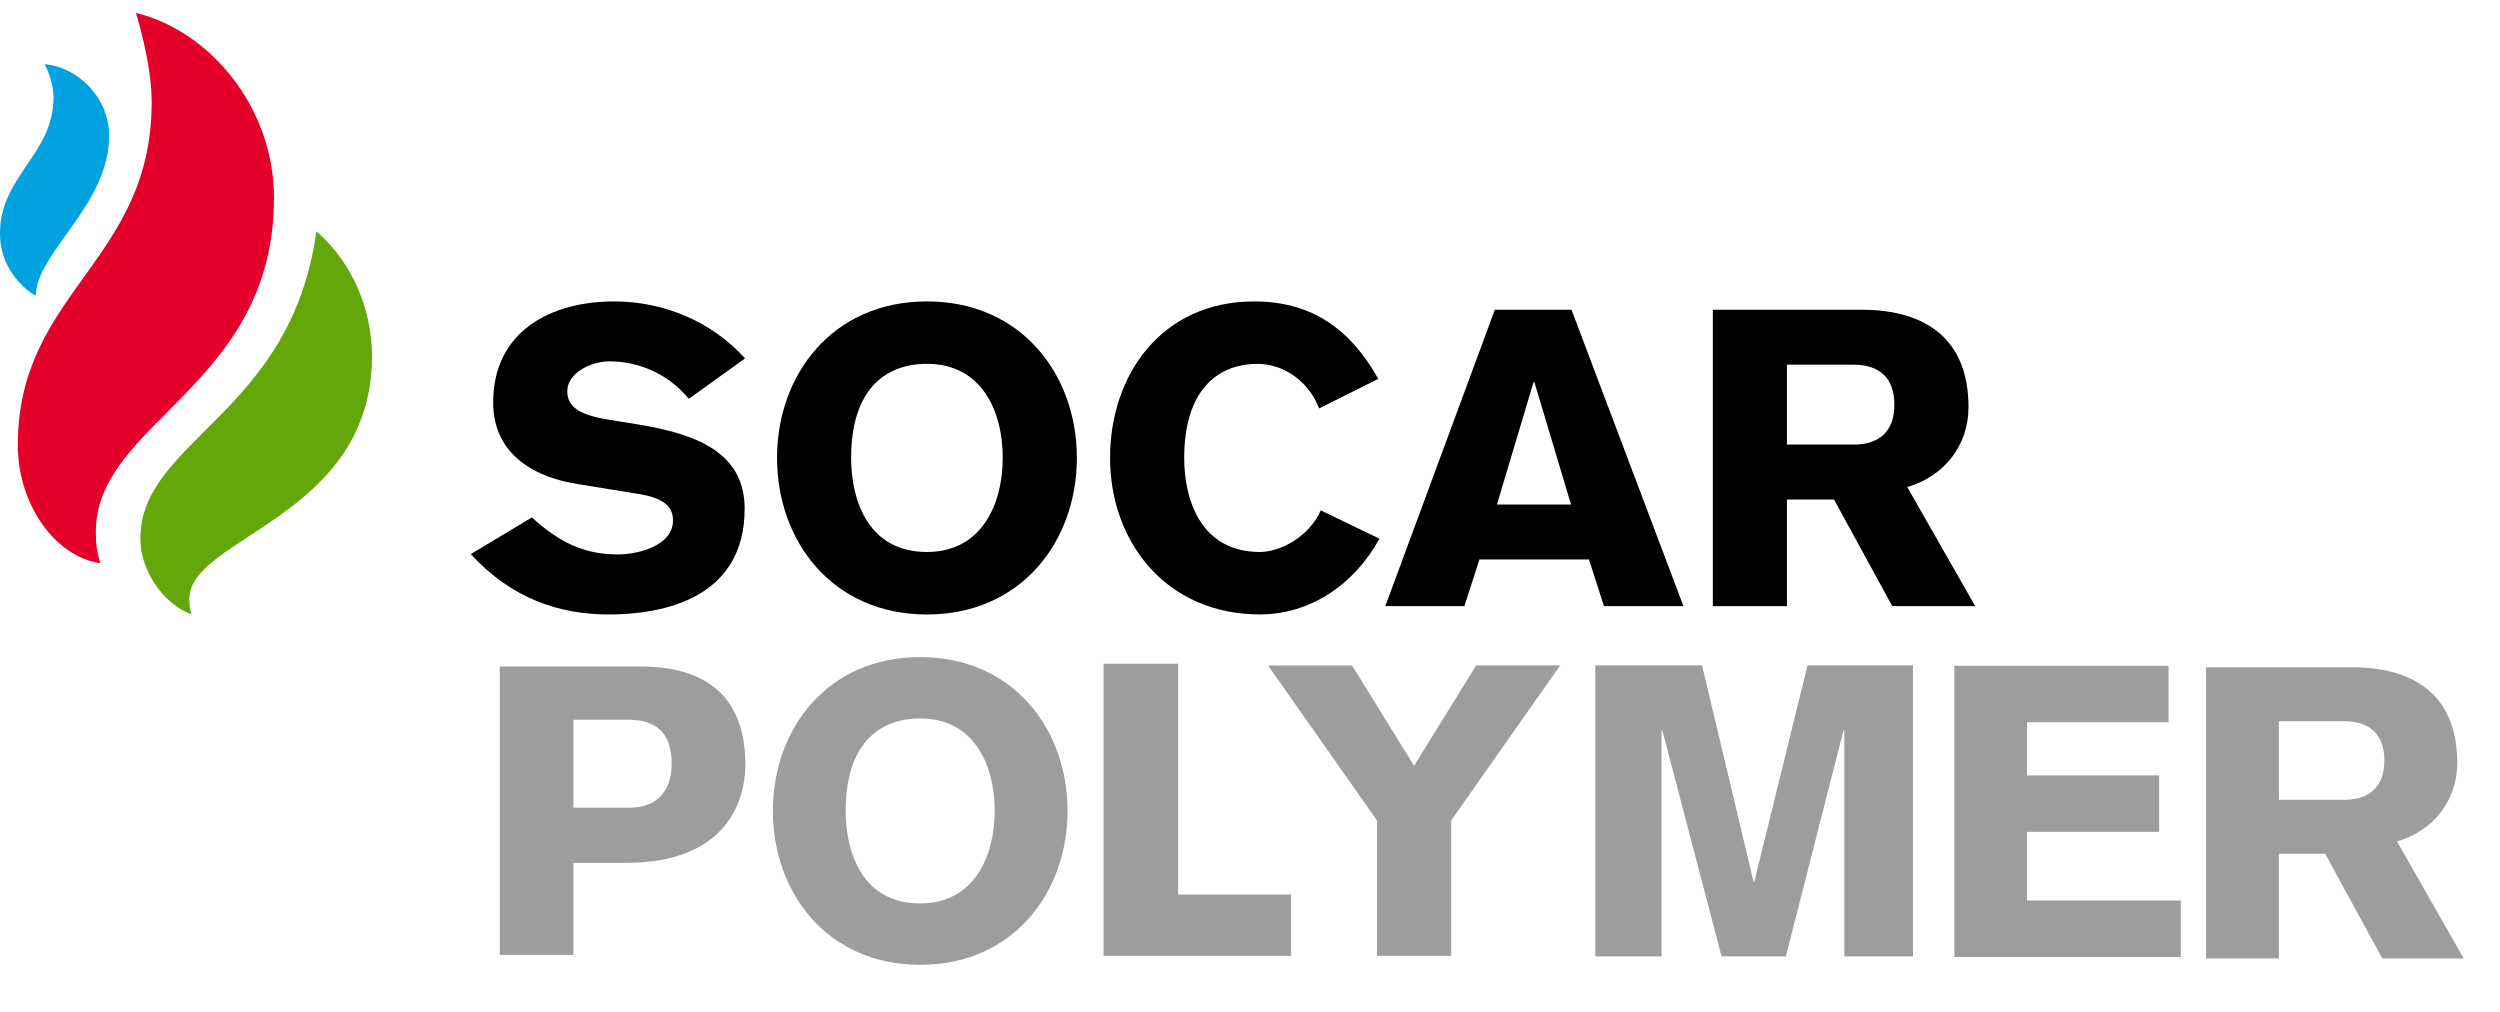
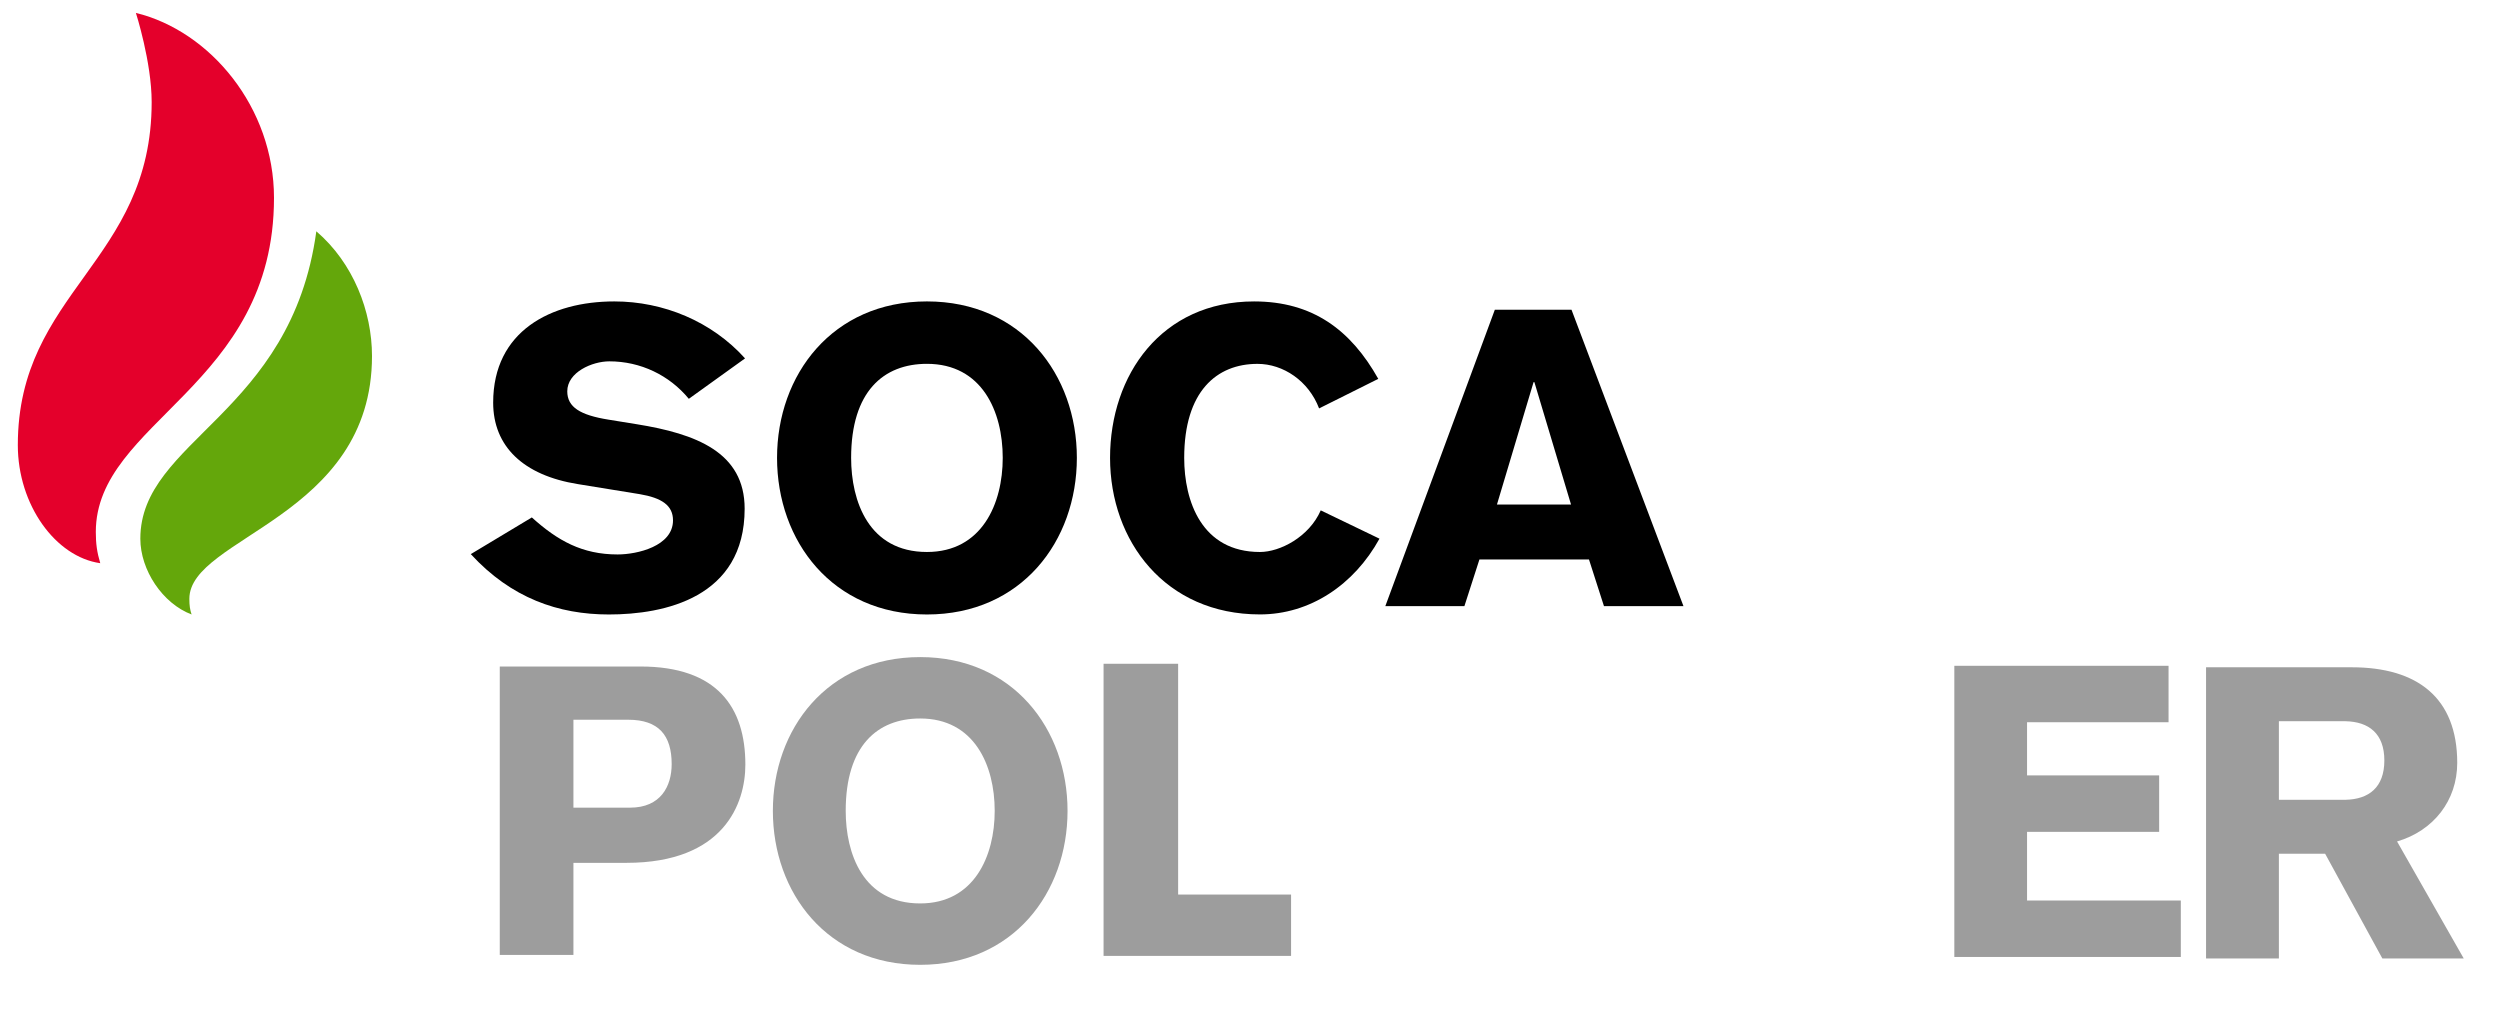
<svg xmlns="http://www.w3.org/2000/svg" viewBox="0 0 377.952 152.973" height="152.973" width="377.952" xml:space="preserve" id="svg2" version="1.1">
  <defs id="defs6">
    <clipPath id="clipPath18" clipPathUnits="userSpaceOnUse">
      <path id="path16" d="M 0,114.73 H 283.464 V 0 H 0 Z" />
    </clipPath>
  </defs>
  <g transform="matrix(1.333,0,0,-1.333,0,152.973)" id="g10">
    <g id="g12">
      <g clip-path="url(#clipPath18)" id="g14">
        <g transform="translate(15.412,113.294)" id="g20">
          <path id="path22" style="fill:#e4002b;fill-opacity:1;fill-rule:nonzero;stroke:none" d="m 0,0 c 8.423,-2.055 15.663,-10.727 15.663,-20.975 0,-21.422 -20.209,-25.332 -20.209,-37.896 0,-1.336 0.135,-2.295 0.504,-3.538 -5.063,0.712 -9.349,6.604 -9.349,13.39 0,17.41 15.18,20.792 15.18,38.911 C 1.789,-5.572 0,0 0,0" />
        </g>
        <g transform="translate(35.876,88.526)" id="g24">
          <path id="path26" style="fill:#64a70b;fill-opacity:1;fill-rule:nonzero;stroke:none" d="m 0,0 c 4.193,-3.593 6.314,-9.075 6.314,-14.147 0,-18.315 -20.715,-20.528 -20.715,-27.536 0,-0.771 0.073,-1.232 0.254,-1.775 -3.295,1.245 -5.813,5.042 -5.813,8.594 0,11.202 17.132,14.072 19.96,34.864" />
        </g>
        <g transform="translate(5.054,107.481)" id="g28">
-           <path id="path30" style="fill:#00a3e0;fill-opacity:1;fill-rule:nonzero;stroke:none" d="m 0,0 c 0,0 1.012,-1.79 1.012,-3.793 0,-6.428 -6.067,-8.881 -6.067,-15.414 0,-3.076 1.671,-5.608 4.044,-7.075 0.069,0.547 0.115,1.085 0.253,1.514 1.423,4.543 8.084,9.571 8.084,16.678 C 7.326,-3.813 3.788,-0.32 0,0" />
-         </g>
+           </g>
        <g transform="translate(60.317,56.074)" id="g32">
          <path id="path34" style="fill:#000000;fill-opacity:1;fill-rule:nonzero;stroke:none" d="m 0,0 c 2.933,-2.643 5.717,-4.198 9.731,-4.198 2.219,0 6.28,0.937 6.28,3.868 0,1.697 -1.277,2.546 -3.775,2.971 L 5.245,3.776 c -6.23,0.994 -9.63,4.295 -9.63,9.25 0,8.119 6.561,11.473 13.739,11.473 5.575,0 11.05,-2.265 14.828,-6.462 l -6.377,-4.584 c -2.217,2.687 -5.477,4.25 -9.018,4.25 -1.935,0 -4.768,-1.229 -4.768,-3.4 0,-1.793 1.461,-2.695 4.672,-3.211 l 3.211,-0.52 c 6.705,-1.084 12.234,-3.162 12.234,-9.58 0,-10.106 -9.118,-11.998 -15.4,-11.998 -5.711,0 -11.074,1.851 -15.659,6.846 z" />
        </g>
        <g transform="translate(105.128,73.495)" id="g36">
          <path id="path38" style="fill:#000000;fill-opacity:1;fill-rule:nonzero;stroke:none" d="m 0,0 c -4.913,0 -8.598,-3.118 -8.598,-10.665 0,-4.914 1.987,-10.674 8.598,-10.674 6.234,0 8.596,5.475 8.596,10.674 C 8.596,-5.386 6.234,0 0,0 m 0,-28.427 c -10.72,0 -17,8.316 -17,17.762 0,9.433 6.28,17.744 17,17.744 10.716,0 17.003,-8.311 17.003,-17.744 0,-9.446 -6.287,-17.762 -17.003,-17.762" />
        </g>
        <g transform="translate(149.603,68.439)" id="g40">
          <path id="path42" style="fill:#000000;fill-opacity:1;fill-rule:nonzero;stroke:none" d="m 0,0 c -1.184,3.117 -4.064,5.052 -6.987,5.052 -4.633,0 -8.311,-3.118 -8.311,-10.662 0,-4.913 1.982,-10.674 8.592,-10.674 2.269,0 5.574,1.703 6.893,4.721 l 6.662,-3.211 c -2.884,-5.239 -7.887,-8.59 -13.555,-8.59 -10.721,0 -17.001,8.305 -17.001,17.754 0,9.433 5.856,17.744 16.339,17.744 6.611,0 10.955,-3.211 14.08,-8.782 z" />
        </g>
        <g transform="translate(178.177,57.537)" id="g44">
          <path id="path46" style="fill:#000000;fill-opacity:1;fill-rule:nonzero;stroke:none" d="M 0,0 -4.156,13.879 H -4.25 L -8.402,0 Z M -8.642,22.094 H 0.053 L 12.75,-11.519 H 3.734 l -1.7,5.291 h -12.423 l -1.704,-5.291 h -8.968 z" />
        </g>
        <g transform="translate(202.665,64.341)" id="g48">
-           <path id="path50" style="fill:#000000;fill-opacity:1;fill-rule:nonzero;stroke:none" d="m 0,0 h 7.697 c 2.695,0.042 4.486,1.407 4.486,4.525 0,3.122 -1.791,4.484 -4.486,4.533 H 0 Z M -8.405,15.29 H 8.403 c 7.563,0 12.188,-3.496 12.188,-11.047 0,-4.34 -2.739,-7.836 -6.948,-9.061 l 7.705,-13.505 H 11.944 L 5.338,-6.235 H 0 v -12.088 h -8.405 z" />
-         </g>
+           </g>
        <g transform="translate(104.362,33.272)" id="g52">
          <path id="path54" style="fill:#9d9d9d;fill-opacity:1;fill-rule:nonzero;stroke:none" d="m 0,0 c -4.827,0 -8.447,-3.061 -8.447,-10.477 0,-4.833 1.948,-10.498 8.447,-10.498 6.126,0 8.451,5.38 8.451,10.498 C 8.451,-5.291 6.126,0 0,0 m 0,-27.938 c -10.54,0 -16.708,8.173 -16.708,17.461 0,9.268 6.168,17.44 16.708,17.44 10.534,0 16.712,-8.172 16.712,-17.44 0,-9.288 -6.178,-17.461 -16.712,-17.461" />
        </g>
        <g transform="translate(180.926,39.302)" id="g56">
-           <path id="path58" style="fill:#9d9d9d;fill-opacity:1;fill-rule:nonzero;stroke:none" d="m 0,0 h 12.108 l 5.842,-24.538 h 0.087 L 24.074,0 H 36.033 V -33.016 H 28.244 V -7.381 H 28.15 L 21.614,-33.016 H 14.326 L 7.606,-7.381 H 7.516 V -33.016 H 0 Z" />
-         </g>
+           </g>
        <g transform="translate(258.458,24.051)" id="g60">
          <path id="path62" style="fill:#9d9d9d;fill-opacity:1;fill-rule:nonzero;stroke:none" d="m 0,0 h 7.559 c 2.637,0.056 4.402,1.399 4.402,4.463 0,3.054 -1.765,4.393 -4.402,4.447 H 0 Z M -8.261,15.028 H 8.256 c 7.419,0 11.97,-3.427 11.97,-10.842 0,-4.273 -2.694,-7.706 -6.825,-8.911 l 7.561,-13.268 H 11.733 L 5.244,-6.116 H 0 v -11.877 h -8.261 z" />
        </g>
        <g transform="translate(221.648,6.225)" id="g64">
          <path id="path66" style="fill:#9d9d9d;fill-opacity:1;fill-rule:nonzero;stroke:none" d="M 0,0 V 33.023 H 24.296 V 26.622 H 8.248 v -6.03 H 23.23 V 14.19 H 8.248 V 6.403 H 25.687 V 0 Z" />
        </g>
        <g transform="translate(125.159,6.347)" id="g68">
          <path id="path70" style="fill:#9d9d9d;fill-opacity:1;fill-rule:nonzero;stroke:none" d="M 0,0 H 21.266 V 6.957 H 8.458 V 33.131 H 0 Z" />
        </g>
        <g transform="translate(65.035,33.13)" id="g72">
          <path id="path74" style="fill:#9d9d9d;fill-opacity:1;fill-rule:nonzero;stroke:none" d="m 0,0 h 6.217 c 3.464,0 4.925,-1.784 4.925,-5.029 0,-2.515 -1.244,-4.942 -4.714,-4.942 H 0 Z M -8.354,-26.674 H 0 v 10.444 h 6.006 c 11.088,0 13.493,6.746 13.493,11.14 0,6.518 -3.21,11.127 -11.892,11.127 H -8.354 Z" />
        </g>
        <g transform="translate(156.174,6.347)" id="g76">
-           <path id="path78" style="fill:#9d9d9d;fill-opacity:1;fill-rule:nonzero;stroke:none" d="m 0,0 h 8.41 v 15.359 l 12.361,17.583 h -9.53 L 4.204,21.558 -2.836,32.942 h -9.531 L 0,15.359 Z" />
-         </g>
+           </g>
      </g>
    </g>
  </g>
</svg>